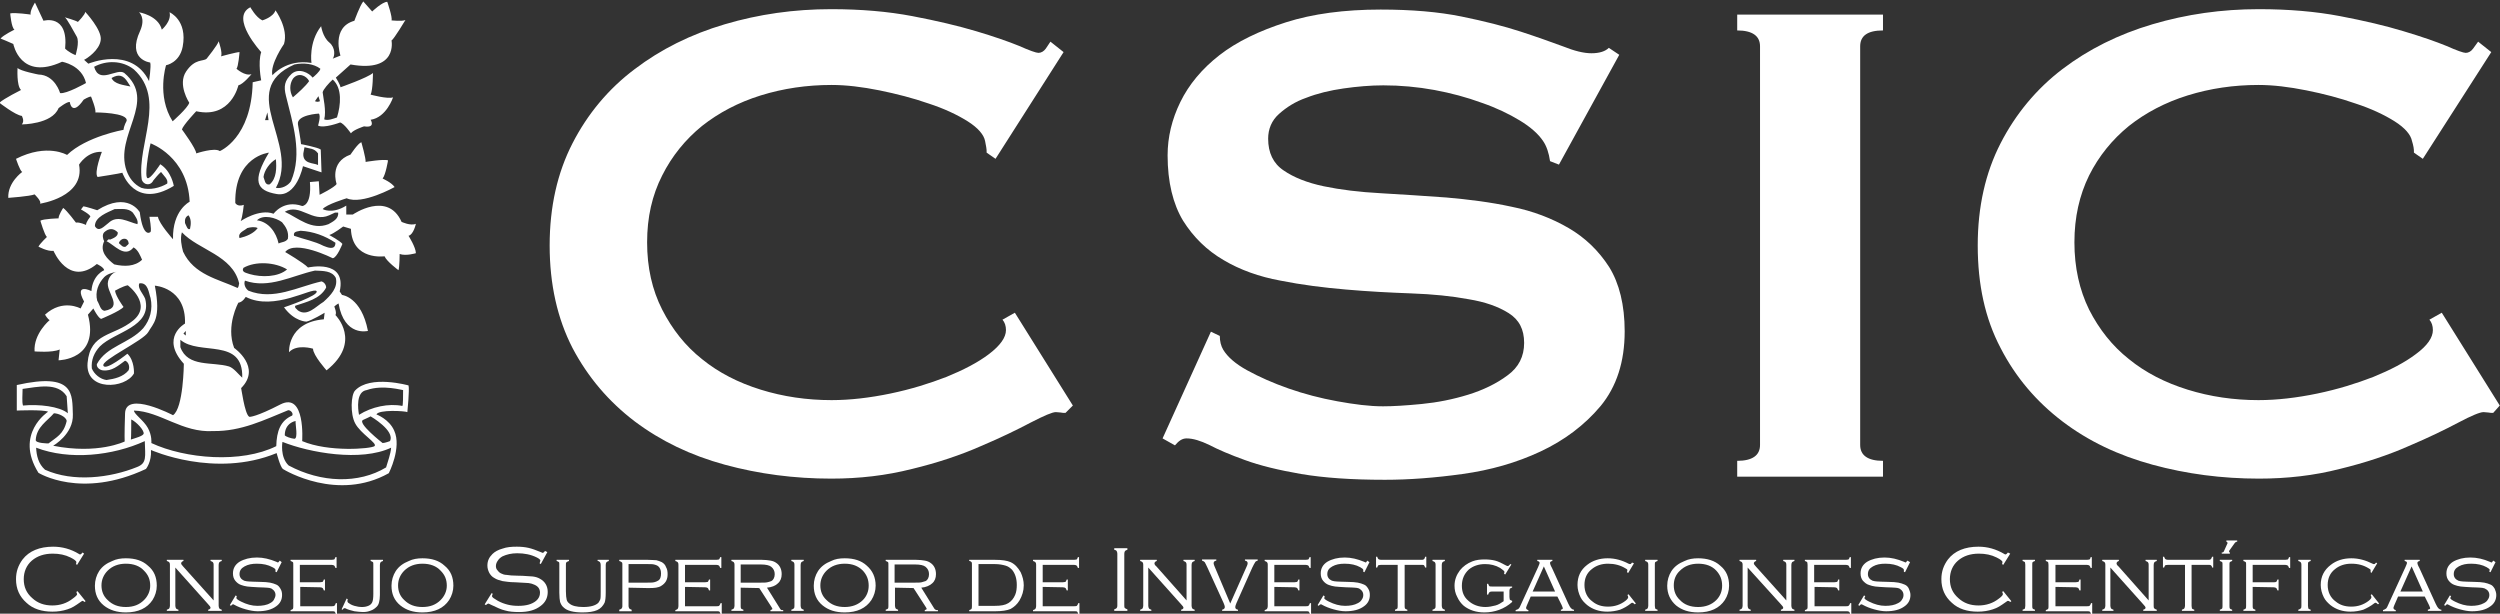
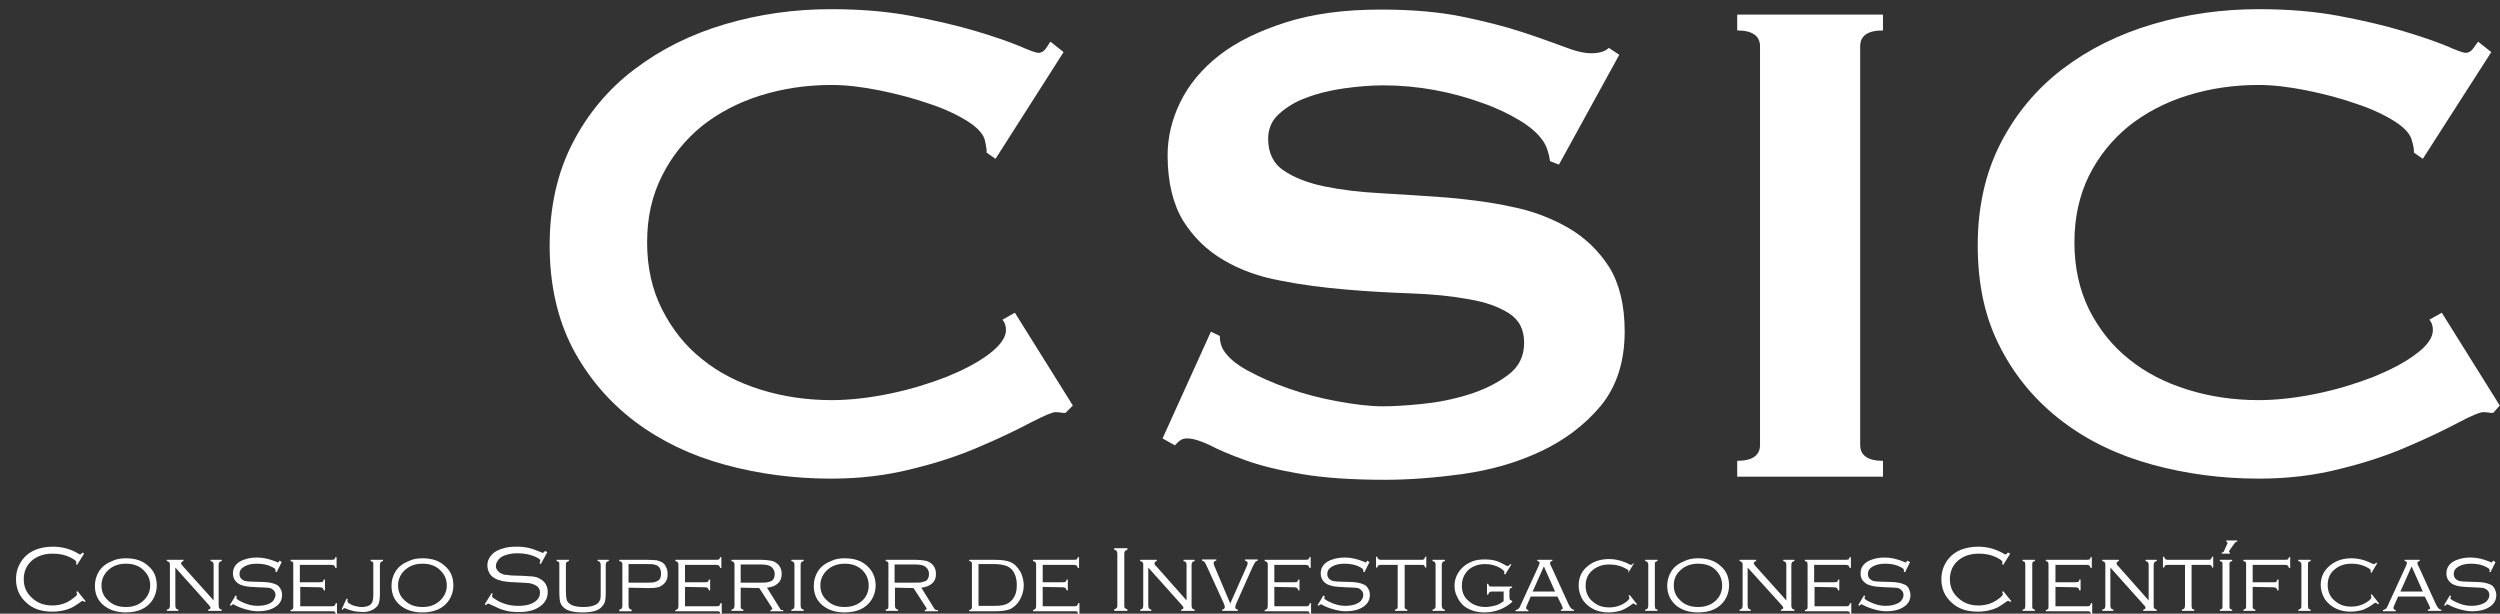
<svg xmlns="http://www.w3.org/2000/svg" xmlns:ns1="http://www.inkscape.org/namespaces/inkscape" id="svg4625" x="0px" y="0px" viewBox="0 0 646.5 158.7" style="enable-background:new 0 0 646.5 158.7;" xml:space="preserve">
  <rect x="0" y="0" width="646.5" height="158.7" fill="#333333" stroke="none" />
  <style type="text/css">
	.st0{fill:#FFFFFF;}
</style>
  <g id="layer1" transform="translate(-62.858,-196.928)" ns1:groupmode="layer" ns1:label="Layer 1">
    <path id="path4507" ns1:connector-curvature="0" class="st0" d="M84.6,340.1l-1.8,2.9l-0.3-0.2c0.1-0.2,0.1-0.4,0.1-0.5   c0-0.3-0.5-0.7-1.5-1.2c-1.4-0.7-2.9-1-4.6-1c-2.2,0-4,0.6-5.4,1.8c-1.4,1.2-2.1,2.9-2.1,4.8c0,2,0.7,3.6,2.2,4.9   c1.4,1.3,3.1,1.9,5.2,1.9c2,0,3.8-0.6,5.3-1.8c0.7-0.5,1.1-0.9,1.1-1.1c0-0.1-0.1-0.3-0.2-0.6l0.3-0.2l2.1,2.6l-0.3,0.2   c-0.2-0.2-0.4-0.3-0.5-0.3c-0.1,0-0.2,0.1-0.5,0.3c-0.7,0.5-1.3,0.9-1.8,1.2c-0.5,0.3-1,0.5-1.6,0.7c-1.2,0.4-2.5,0.6-3.9,0.6   c-2.7,0-5-0.7-6.7-2.3c-1.8-1.6-2.7-3.6-2.7-6.1c0-2,0.6-3.6,1.7-5.1c1.7-2.2,4.4-3.3,7.9-3.3c2.3,0,4.6,0.6,6.7,1.9   c0.1,0.1,0.2,0.1,0.3,0.1c0.1,0,0.3-0.1,0.6-0.5L84.6,340.1z" />
    <path id="path4509" ns1:connector-curvature="0" class="st0" d="M95.4,341.3c2.4,0,4.3,0.6,5.7,1.9c1.6,1.3,2.3,3,2.3,5.2   c0,1.3-0.4,2.6-1.1,3.7c-1.4,2.1-3.7,3.2-6.9,3.2c-2.3,0-4.2-0.6-5.7-1.8c-1.6-1.3-2.3-3-2.3-5.1c0-1.4,0.4-2.7,1.1-3.8   c0.8-1.2,1.9-2,3.4-2.6C92.9,341.5,94.1,341.3,95.4,341.3 M95.4,342.7c-1.9,0-3.5,0.6-4.7,1.8c-1,1-1.6,2.3-1.6,3.8   c0,1.5,0.5,2.8,1.6,3.8c1.2,1.2,2.7,1.8,4.7,1.8c2,0,3.5-0.6,4.7-1.8c1-1,1.6-2.3,1.6-3.7c0-1.6-0.5-2.8-1.6-3.9   C99,343.3,97.4,342.7,95.4,342.7" />
    <path id="path4511" ns1:connector-curvature="0" class="st0" d="M108.2,343.7v9.9c0,0.3,0.1,0.5,0.2,0.7   c0.1,0.1,0.3,0.2,0.6,0.3v0.3H106v-0.3c0.3-0.1,0.5-0.2,0.6-0.3c0.1-0.2,0.2-0.4,0.2-0.7V343c0-0.4-0.1-0.6-0.2-0.7   c-0.1-0.1-0.3-0.2-0.6-0.3v-0.3h4.3v0.3c-0.4,0.1-0.6,0.4-0.6,0.6c0,0.2,0.2,0.5,0.5,0.8l7.9,8.8V343c0-0.4-0.1-0.6-0.2-0.7   c-0.1-0.1-0.3-0.2-0.6-0.3v-0.3h2.9v0.3c-0.3,0.1-0.5,0.2-0.6,0.3c-0.1,0.1-0.2,0.4-0.2,0.7v10.6c0,0.3,0.1,0.5,0.2,0.7   c0.1,0.1,0.3,0.2,0.6,0.3v0.3h-3.5v-0.3c0.4-0.1,0.6-0.3,0.6-0.5c0-0.2-0.2-0.5-0.6-0.9L108.2,343.7z" />
    <path id="path4513" ns1:connector-curvature="0" class="st0" d="M135.7,342.3l-1.3,2.6l-0.3-0.1c0-0.2,0-0.4,0-0.5   c0-0.2-0.2-0.4-0.8-0.7c-1.1-0.6-2.4-0.9-4-0.9c-1.3,0-2.3,0.2-3.2,0.7c-0.9,0.5-1.3,1.1-1.3,2c0,0.4,0.1,0.7,0.3,1   c0.2,0.3,0.5,0.5,0.9,0.7c0.4,0.1,0.8,0.2,1.2,0.2c0.4,0,1.4,0.1,2.8,0.1c1.2,0,2.1,0.1,2.7,0.2c0.6,0.1,1.1,0.3,1.6,0.5   c0.5,0.2,0.8,0.6,1.1,1.1c0.3,0.5,0.4,1,0.4,1.6c0,1.2-0.5,2.2-1.5,2.9c-1.2,0.9-2.8,1.3-4.8,1.3c-1,0-2-0.2-3.1-0.5   c-1.1-0.3-2.1-0.7-3-1.2c-0.1-0.1-0.2-0.1-0.3-0.1c-0.1,0-0.3,0.1-0.5,0.4l-0.3-0.2l1.5-2.5l0.3,0.2c0,0.1,0,0.1-0.1,0.2   c0,0.1,0,0.2,0,0.3c0,0.2,0.4,0.5,1.2,0.9c1.4,0.7,2.8,1.1,4.2,1.1c1.3,0,2.5-0.2,3.3-0.7c0.4-0.2,0.8-0.5,1-0.9   c0.2-0.4,0.4-0.8,0.4-1.2c0-0.4-0.1-0.7-0.3-1c-0.2-0.3-0.5-0.5-0.8-0.7c-0.3-0.1-0.7-0.2-1.1-0.2c-0.4,0-1.2-0.1-2.3-0.1   c-1.3-0.1-2.2-0.1-2.8-0.2c-0.6-0.1-1.1-0.2-1.6-0.4c-0.6-0.2-1.1-0.6-1.5-1.1c-0.4-0.5-0.6-1.1-0.6-1.9c0-1.3,0.6-2.3,1.7-3   c1.2-0.7,2.7-1.1,4.5-1.1c1.7,0,3.3,0.4,5,1.1c0.3,0.1,0.4,0.2,0.4,0.2c0.1,0,0.3-0.2,0.5-0.5L135.7,342.3z" />
    <path id="path4515" ns1:connector-curvature="0" class="st0" d="M140.5,348.7v5h8.2c0.3,0,0.6,0,0.7-0.2   c0.1-0.1,0.2-0.3,0.3-0.6h0.3v2.8h-0.3c-0.1-0.3-0.2-0.5-0.3-0.6c-0.1-0.1-0.4-0.1-0.7-0.1h-10.7v-0.3c0.3-0.1,0.5-0.2,0.6-0.3   c0.1-0.2,0.1-0.4,0.1-0.7V343c0-0.4,0-0.6-0.1-0.7c-0.1-0.1-0.3-0.2-0.6-0.3v-0.3h10.6c0.3,0,0.6-0.1,0.7-0.1   c0.1-0.1,0.2-0.3,0.3-0.6h0.3v2.8h-0.3c-0.1-0.3-0.2-0.5-0.3-0.6c-0.1-0.1-0.4-0.2-0.7-0.2h-8.2v4.5h5.2c0.3,0,0.6-0.1,0.7-0.1   c0.1-0.1,0.2-0.3,0.3-0.6h0.3v2.8h-0.3c-0.1-0.3-0.2-0.5-0.3-0.6c-0.1-0.1-0.4-0.2-0.7-0.2L140.5,348.7z" />
    <path id="path4517" ns1:connector-curvature="0" class="st0" d="M151.2,354.5l1.3-2.8l0.3,0.2c-0.1,0.2-0.1,0.4-0.1,0.5   c0,0.1,0.1,0.3,0.2,0.4c0.4,0.3,0.9,0.6,1.6,0.8c0.7,0.2,1.3,0.3,2,0.3c0.6,0,1.1-0.1,1.6-0.3c0.5-0.2,0.8-0.5,1-0.9   c0.2-0.4,0.3-1.1,0.3-2.2V343c0-0.4,0-0.6-0.1-0.7c-0.1-0.1-0.3-0.2-0.6-0.3v-0.3h3.2v0.3c-0.3,0.1-0.5,0.2-0.6,0.3   c-0.1,0.1-0.2,0.4-0.2,0.7v7.8c0,0.8-0.1,1.4-0.2,1.8c-0.1,0.5-0.3,0.9-0.6,1.2c-0.4,0.4-0.9,0.8-1.5,1c-0.7,0.3-1.3,0.4-2.1,0.4   c-0.6,0-1.4-0.1-2.2-0.2c-0.8-0.2-1.6-0.4-2.2-0.7c-0.1-0.1-0.2-0.1-0.3-0.1c-0.2,0-0.4,0.1-0.5,0.4L151.2,354.5z" />
    <path id="path4519" ns1:connector-curvature="0" class="st0" d="M172.1,341.3c2.4,0,4.3,0.6,5.7,1.9c1.6,1.3,2.3,3,2.3,5.2   c0,1.3-0.4,2.6-1.1,3.7c-1.4,2.1-3.7,3.2-6.9,3.2c-2.4,0-4.2-0.6-5.7-1.8c-1.6-1.3-2.3-3-2.3-5.1c0-1.4,0.4-2.7,1.1-3.8   c0.8-1.2,1.9-2,3.4-2.6C169.6,341.5,170.8,341.3,172.1,341.3 M172.1,342.7c-1.9,0-3.5,0.6-4.7,1.8c-1,1-1.6,2.3-1.6,3.8   c0,1.5,0.5,2.8,1.6,3.8c1.2,1.2,2.7,1.8,4.7,1.8c2,0,3.5-0.6,4.7-1.8c1-1,1.6-2.3,1.6-3.7c0-1.6-0.5-2.8-1.6-3.9   C175.7,343.3,174.1,342.7,172.1,342.7" />
    <path id="path4521" ns1:connector-curvature="0" class="st0" d="M204.4,339.7l-1.7,3.1l-0.3-0.2c0.1-0.4,0.2-0.6,0.2-0.7   c0-0.2-0.3-0.5-0.9-0.8c-1.6-0.8-3.3-1.1-5.1-1.1c-1.5,0-2.7,0.3-3.8,0.8c-0.5,0.3-0.9,0.6-1.2,1.1c-0.3,0.4-0.5,0.9-0.5,1.4   c0,0.4,0.1,0.8,0.4,1.1c0.2,0.3,0.5,0.6,0.9,0.8c0.4,0.2,0.9,0.4,1.5,0.4c0.6,0.1,1.5,0.2,2.8,0.2c1.8,0,3.1,0.2,3.9,0.2   c0.8,0.1,1.4,0.3,1.9,0.6c1.3,0.7,2,1.9,2,3.4c0,1.5-0.6,2.7-1.8,3.6c-1.4,1.1-3.2,1.6-5.6,1.6c-1.4,0-2.6-0.1-3.6-0.4   c-1-0.2-2.2-0.8-3.7-1.5c-0.4-0.2-0.6-0.3-0.7-0.3c-0.1,0-0.3,0.2-0.6,0.4l-0.3-0.2l1.8-2.9l0.3,0.2c-0.2,0.3-0.2,0.5-0.2,0.6   c0,0.3,0.5,0.6,1.5,1.2c0.9,0.5,1.8,0.8,2.6,1c0.8,0.2,1.7,0.3,2.7,0.3c2,0,3.5-0.4,4.6-1.3c0.7-0.6,1-1.3,1-2.1   c0-1.1-0.6-1.8-1.8-2.2c-0.4-0.2-0.8-0.2-1.2-0.3c-0.4,0-1.6-0.1-3.5-0.2c-1.4,0-2.4-0.2-3.2-0.3c-0.8-0.2-1.5-0.4-2.1-0.8   c-0.6-0.3-1-0.8-1.3-1.3c-0.3-0.6-0.5-1.2-0.5-1.9c0-1.2,0.4-2.1,1.3-3c0.6-0.6,1.5-1.1,2.6-1.4c1.1-0.4,2.3-0.5,3.7-0.5   c1.1,0,2.1,0.1,3,0.3c0.9,0.2,2,0.6,3.2,1.1c0.3,0.1,0.4,0.2,0.5,0.2c0.1,0,0.3-0.1,0.6-0.5L204.4,339.7z" />
    <path id="path4523" ns1:connector-curvature="0" class="st0" d="M209.2,343v6.8c0,1.1,0.1,1.8,0.2,2.2c0.1,0.4,0.3,0.7,0.7,1   c0.7,0.6,1.9,0.9,3.6,0.9c1.9,0,3.2-0.4,3.9-1.1c0.2-0.3,0.4-0.6,0.5-0.9c0.1-0.4,0.1-1.1,0.1-2V343c0-0.3-0.1-0.6-0.2-0.7   c-0.1-0.1-0.3-0.3-0.6-0.3v-0.3h2.9v0.3c-0.3,0.1-0.5,0.2-0.6,0.3c-0.1,0.1-0.2,0.4-0.2,0.7v7.2c0,1.2-0.1,2.1-0.3,2.6   c-0.4,0.8-1,1.5-1.9,1.9c-0.9,0.4-2.2,0.6-3.8,0.6c-2.3,0-4-0.4-4.9-1.3c-0.5-0.4-0.7-0.9-0.9-1.4c-0.1-0.5-0.2-1.3-0.2-2.4V343   c0-0.4,0-0.6-0.1-0.7c-0.1-0.1-0.3-0.2-0.6-0.3v-0.3h3.2v0.3c-0.3,0.1-0.5,0.2-0.6,0.3C209.2,342.4,209.2,342.6,209.2,343" />
    <path id="path4525" ns1:connector-curvature="0" class="st0" d="M225.4,348.9v4.8c0,0.2,0.1,0.4,0.2,0.6   c0.1,0.1,0.3,0.2,0.6,0.3v0.4h-3.2v-0.4c0.3-0.1,0.5-0.2,0.6-0.3c0.1-0.2,0.2-0.3,0.2-0.6v-10.9c0-0.2,0-0.4-0.2-0.5   c-0.1-0.1-0.3-0.2-0.6-0.3v-0.3h7.4c1,0,1.7,0.1,2.2,0.1c0.5,0.1,0.9,0.3,1.4,0.5c0.5,0.3,0.9,0.7,1.1,1.3c0.3,0.5,0.4,1.1,0.4,1.8   c0,0.7-0.1,1.2-0.4,1.8c-0.3,0.5-0.7,0.9-1.2,1.2c-0.4,0.3-0.9,0.4-1.4,0.5c-0.5,0.1-1.2,0.1-2.2,0.1L225.4,348.9z M225.4,347.6   h4.7c0.8,0,1.5,0,1.9-0.1c0.4-0.1,0.7-0.2,1-0.4c0.6-0.3,0.8-1,0.8-1.9c0-0.9-0.3-1.5-0.8-1.9c-0.3-0.2-0.6-0.3-1-0.4   c-0.4-0.1-1-0.1-1.9-0.1h-4.7V347.6z" />
    <path id="path4527" ns1:connector-curvature="0" class="st0" d="M240,348.7v5h8.2c0.3,0,0.6,0,0.7-0.2   c0.1-0.1,0.2-0.3,0.3-0.6h0.3v2.8h-0.3c-0.1-0.3-0.2-0.5-0.3-0.6c-0.1-0.1-0.4-0.1-0.7-0.1h-10.7v-0.3c0.3-0.1,0.5-0.2,0.6-0.3   c0.1-0.2,0.2-0.4,0.2-0.7V343c0-0.4-0.1-0.6-0.2-0.7c-0.1-0.1-0.3-0.2-0.6-0.3v-0.3h10.6c0.3,0,0.6-0.1,0.7-0.1   c0.1-0.1,0.2-0.3,0.3-0.6h0.3v2.8h-0.3c-0.1-0.3-0.2-0.5-0.3-0.6c-0.1-0.1-0.4-0.2-0.7-0.2H240v4.5h5.2c0.3,0,0.6-0.1,0.7-0.1   c0.1-0.1,0.2-0.3,0.3-0.6h0.3v2.8h-0.3c-0.1-0.3-0.2-0.5-0.3-0.6c-0.1-0.1-0.4-0.2-0.7-0.2L240,348.7z" />
    <path id="path4529" ns1:connector-curvature="0" class="st0" d="M254.4,348.9v4.7c0,0.3,0,0.5,0.1,0.7   c0.1,0.1,0.3,0.2,0.6,0.3v0.3H252v-0.3c0.3-0.1,0.5-0.2,0.6-0.3c0.1-0.2,0.2-0.4,0.2-0.7V343c0-0.4-0.1-0.6-0.2-0.7   c-0.1-0.1-0.3-0.2-0.6-0.3v-0.3h7.9c0.9,0,1.6,0.1,2.2,0.2c0.6,0.1,1.1,0.3,1.5,0.6c0.9,0.6,1.4,1.6,1.4,2.9c0,1-0.3,1.8-1,2.4   c-0.6,0.6-1.6,1-2.8,1.1l3.3,5.3c0.1,0.2,0.2,0.3,0.3,0.4c0.1,0.1,0.3,0.1,0.6,0.1v0.3h-3.3v-0.3c0.3-0.1,0.5-0.2,0.5-0.3   c0-0.1-0.1-0.3-0.3-0.6l-3.1-4.8L254.4,348.9z M254.4,347.6h5.1c0.8,0,1.4,0,1.8-0.1c0.4-0.1,0.8-0.2,1-0.3c0.6-0.3,0.9-1,0.9-1.8   c0-0.8-0.3-1.4-0.9-1.9c-0.5-0.4-1.4-0.6-2.7-0.6h-5.2V347.6z" />
    <path id="path4531" ns1:connector-curvature="0" class="st0" d="M268.3,353.6V343c0-0.4-0.1-0.6-0.2-0.7   c-0.1-0.1-0.3-0.2-0.6-0.3v-0.3h3.2v0.3c-0.3,0.1-0.5,0.2-0.6,0.3c-0.1,0.1-0.2,0.4-0.2,0.7v10.6c0,0.3,0.1,0.5,0.2,0.7   c0.1,0.1,0.3,0.2,0.6,0.3v0.3h-3.2v-0.3c0.3-0.1,0.5-0.2,0.6-0.3C268.3,354.1,268.3,353.9,268.3,353.6" />
    <path id="path4533" ns1:connector-curvature="0" class="st0" d="M281.3,341.3c2.4,0,4.3,0.6,5.7,1.9c1.5,1.3,2.3,3,2.3,5.2   c0,1.3-0.4,2.6-1.1,3.7c-1.4,2.1-3.7,3.2-6.9,3.2c-2.4,0-4.2-0.6-5.7-1.8c-1.6-1.3-2.3-3-2.3-5.1c0-1.4,0.4-2.7,1.1-3.8   c0.8-1.2,1.9-2,3.4-2.6C278.8,341.5,279.9,341.3,281.3,341.3 M281.3,342.7c-1.9,0-3.5,0.6-4.7,1.8c-1,1-1.6,2.3-1.6,3.8   c0,1.5,0.5,2.8,1.6,3.8c1.2,1.2,2.7,1.8,4.7,1.8c1.9,0,3.5-0.6,4.7-1.8c1-1,1.5-2.3,1.5-3.7c0-1.6-0.5-2.8-1.5-3.9   C284.8,343.3,283.3,342.7,281.3,342.7" />
    <path id="path4535" ns1:connector-curvature="0" class="st0" d="M294.3,348.9v4.7c0,0.3,0.1,0.5,0.2,0.7   c0.1,0.1,0.3,0.2,0.6,0.3v0.3h-3.2v-0.3c0.3-0.1,0.5-0.2,0.6-0.3c0.1-0.2,0.1-0.4,0.1-0.7V343c0-0.4,0-0.6-0.1-0.7   c-0.1-0.1-0.3-0.2-0.6-0.3v-0.3h7.9c0.9,0,1.6,0.1,2.2,0.2c0.6,0.1,1.1,0.3,1.5,0.6c0.9,0.6,1.4,1.6,1.4,2.9c0,1-0.3,1.8-1,2.4   c-0.7,0.6-1.6,1-2.8,1.1l3.3,5.3c0.1,0.2,0.2,0.3,0.4,0.4c0.1,0.1,0.3,0.1,0.6,0.1v0.3H302v-0.3c0.3-0.1,0.5-0.2,0.5-0.3   c0-0.1-0.1-0.3-0.3-0.6l-3.1-4.8L294.3,348.9z M294.3,347.6h5.1c0.8,0,1.4,0,1.8-0.1c0.4-0.1,0.7-0.2,1-0.3c0.6-0.3,0.9-1,0.9-1.8   c0-0.8-0.3-1.4-0.9-1.9c-0.5-0.4-1.4-0.6-2.7-0.6h-5.3V347.6z" />
    <path id="path4537" ns1:connector-curvature="0" class="st0" d="M314.2,353.6V343c0-0.3,0-0.6-0.1-0.7   c-0.1-0.1-0.3-0.3-0.6-0.3v-0.3h6.7c1.8,0,3.1,0.2,4,0.6c1.1,0.5,1.9,1.4,2.6,2.6c0.5,1.1,0.8,2.2,0.8,3.4c0,1.4-0.4,2.7-1.1,3.9   c-0.6,1-1.4,1.7-2.3,2.2c-0.9,0.4-2.3,0.6-4,0.6h-6.7v-0.3c0.3-0.1,0.5-0.2,0.6-0.3C314.2,354.1,314.2,353.9,314.2,353.6    M315.9,353.6h4.2c1.6,0,2.7-0.2,3.5-0.7c0.8-0.5,1.4-1.2,1.8-2.2c0.3-0.7,0.4-1.6,0.4-2.5c0-1.6-0.4-2.9-1.2-3.9   c-0.5-0.5-1-0.9-1.7-1.1c-0.7-0.2-1.6-0.4-2.8-0.4h-4.2V353.6z" />
    <path id="path4539" ns1:connector-curvature="0" class="st0" d="M332.5,348.7v5h8.2c0.3,0,0.6,0,0.7-0.2   c0.1-0.1,0.2-0.3,0.3-0.6h0.3v2.8h-0.3c-0.1-0.3-0.2-0.5-0.3-0.6c-0.1-0.1-0.4-0.1-0.7-0.1h-10.7v-0.3c0.3-0.1,0.5-0.2,0.6-0.3   c0.1-0.2,0.2-0.4,0.2-0.7V343c0-0.4-0.1-0.6-0.2-0.7c-0.1-0.1-0.3-0.2-0.6-0.3v-0.3h10.6c0.3,0,0.6-0.1,0.7-0.1   c0.1-0.1,0.2-0.3,0.3-0.6h0.3v2.8h-0.3c-0.1-0.3-0.2-0.5-0.3-0.6c-0.1-0.1-0.4-0.2-0.7-0.2h-8.1v4.5h5.2c0.3,0,0.6-0.1,0.7-0.1   c0.1-0.1,0.2-0.3,0.3-0.6h0.3v2.8h-0.3c-0.1-0.3-0.2-0.5-0.3-0.6c-0.1-0.1-0.4-0.2-0.7-0.2L332.5,348.7z" />
    <path id="path4541" ns1:connector-curvature="0" class="st0" d="M351.8,353.5v-13.4c0-0.3-0.1-0.6-0.2-0.7   c-0.1-0.2-0.3-0.2-0.6-0.3v-0.4h3.4v0.4c-0.3,0.1-0.5,0.2-0.6,0.3c-0.1,0.1-0.2,0.4-0.2,0.7v13.4c0,0.3,0,0.6,0.2,0.7   c0.1,0.1,0.3,0.2,0.6,0.3v0.4H351v-0.4c0.3-0.1,0.5-0.2,0.6-0.3C351.7,354.1,351.8,353.9,351.8,353.5" />
    <path id="path4543" ns1:connector-curvature="0" class="st0" d="M359.8,343.7v9.9c0,0.3,0.1,0.5,0.2,0.7   c0.1,0.1,0.3,0.2,0.6,0.3v0.3h-2.9v-0.3c0.3-0.1,0.5-0.2,0.6-0.3c0.1-0.2,0.2-0.4,0.2-0.7V343c0-0.4-0.1-0.6-0.2-0.7   c-0.1-0.1-0.3-0.2-0.6-0.3v-0.3h4.3v0.3c-0.4,0.1-0.6,0.4-0.6,0.6c0,0.2,0.1,0.5,0.5,0.8l7.8,8.8V343c0-0.4-0.1-0.6-0.2-0.7   c-0.1-0.1-0.3-0.2-0.6-0.3v-0.3h2.9v0.3c-0.3,0.1-0.5,0.2-0.6,0.3c-0.1,0.1-0.2,0.4-0.2,0.7v10.6c0,0.3,0.1,0.5,0.2,0.7   c0.1,0.1,0.3,0.2,0.6,0.3v0.3h-3.5v-0.3c0.4-0.1,0.6-0.3,0.6-0.5c0-0.2-0.2-0.5-0.6-0.9L359.8,343.7z" />
    <path id="path4545" ns1:connector-curvature="0" class="st0" d="M381,353l4.3-9.7c0.1-0.2,0.2-0.5,0.2-0.7   c0-0.4-0.2-0.6-0.7-0.7v-0.3h3.3v0.3c-0.3,0.1-0.6,0.2-0.7,0.5c-0.1,0.2-0.4,0.6-0.7,1.3l-4.1,9.2c-0.2,0.5-0.3,0.8-0.3,1   c0,0.4,0.2,0.6,0.7,0.7v0.3h-4.1v-0.3c0.4-0.1,0.7-0.3,0.7-0.7c0-0.2-0.1-0.5-0.3-1l-4.2-9.2c-0.3-0.7-0.6-1.2-0.7-1.4   c-0.2-0.2-0.4-0.3-0.7-0.4v-0.3h3.7v0.3c-0.5,0.1-0.7,0.3-0.7,0.7c0,0.2,0.1,0.4,0.2,0.7L381,353z" />
    <path id="path4547" ns1:connector-curvature="0" class="st0" d="M392.4,348.7v5h8.2c0.3,0,0.6,0,0.7-0.2   c0.1-0.1,0.2-0.3,0.3-0.6h0.3v2.8h-0.3c-0.1-0.3-0.2-0.5-0.3-0.6c-0.1-0.1-0.4-0.1-0.7-0.1h-10.7v-0.3c0.3-0.1,0.5-0.2,0.6-0.3   c0.1-0.2,0.2-0.4,0.2-0.7V343c0-0.4-0.1-0.6-0.2-0.7c-0.1-0.1-0.3-0.2-0.6-0.3v-0.3h10.6c0.3,0,0.6-0.1,0.7-0.1   c0.1-0.1,0.2-0.3,0.3-0.6h0.3v2.8h-0.3c-0.1-0.3-0.2-0.5-0.3-0.6c-0.1-0.1-0.4-0.2-0.7-0.2h-8.1v4.5h5.2c0.3,0,0.6-0.1,0.7-0.1   c0.1-0.1,0.2-0.3,0.3-0.6h0.3v2.8h-0.3c-0.1-0.3-0.2-0.5-0.3-0.6c-0.1-0.1-0.4-0.2-0.7-0.2L392.4,348.7z" />
    <path id="path4549" ns1:connector-curvature="0" class="st0" d="M417,342.3l-1.3,2.6l-0.3-0.1c0-0.2,0-0.4,0-0.5   c0-0.2-0.3-0.4-0.8-0.7c-1.1-0.6-2.4-0.9-4-0.9c-1.3,0-2.3,0.2-3.2,0.7c-0.9,0.5-1.3,1.1-1.3,2c0,0.4,0.1,0.7,0.3,1   c0.2,0.3,0.5,0.5,0.9,0.7c0.4,0.1,0.8,0.2,1.2,0.2c0.4,0,1.4,0.1,2.8,0.1c1.2,0,2.1,0.1,2.7,0.2c0.6,0.1,1.1,0.3,1.6,0.5   c0.5,0.2,0.8,0.6,1.1,1.1c0.3,0.5,0.4,1,0.4,1.6c0,1.2-0.5,2.2-1.5,2.9c-1.2,0.9-2.8,1.3-4.8,1.3c-1,0-2-0.2-3.1-0.5   c-1.1-0.3-2.1-0.7-3-1.2c-0.1-0.1-0.2-0.1-0.3-0.1c-0.1,0-0.3,0.1-0.5,0.4l-0.3-0.2l1.5-2.5l0.3,0.2c0,0.1,0,0.1,0,0.2   c0,0.1-0.1,0.2-0.1,0.3c0,0.2,0.4,0.5,1.2,0.9c1.4,0.7,2.8,1.1,4.2,1.1c1.3,0,2.4-0.2,3.3-0.7c0.4-0.2,0.8-0.5,1-0.9   c0.3-0.4,0.4-0.8,0.4-1.2c0-0.4-0.1-0.7-0.3-1c-0.2-0.3-0.5-0.5-0.8-0.7c-0.3-0.1-0.7-0.2-1.1-0.2c-0.4,0-1.2-0.1-2.3-0.1   c-1.3-0.1-2.2-0.1-2.8-0.2c-0.6-0.1-1.1-0.2-1.6-0.4c-0.6-0.2-1.1-0.6-1.5-1.1c-0.4-0.5-0.6-1.1-0.6-1.9c0-1.3,0.6-2.3,1.7-3   c1.2-0.7,2.7-1.1,4.5-1.1c1.7,0,3.3,0.4,5,1.1c0.3,0.1,0.4,0.2,0.4,0.2c0.1,0,0.3-0.2,0.4-0.5L417,342.3z" />
    <path id="path4551" ns1:connector-curvature="0" class="st0" d="M426.1,343v10.6c0,0.3,0,0.5,0.1,0.7c0.1,0.1,0.3,0.2,0.6,0.3   v0.3h-3.2v-0.3c0.3-0.1,0.5-0.2,0.6-0.3c0.1-0.2,0.1-0.4,0.1-0.7V343H420c-0.3,0-0.6,0.1-0.7,0.1c-0.1,0.1-0.2,0.3-0.3,0.6h-0.3   v-2.8h0.3c0.1,0.3,0.2,0.5,0.3,0.6c0.1,0.1,0.4,0.2,0.7,0.2h10.4c0.3,0,0.6,0,0.7-0.2c0.2-0.1,0.2-0.3,0.3-0.6h0.3v2.8h-0.3   c-0.1-0.3-0.2-0.5-0.3-0.6c-0.1-0.1-0.4-0.1-0.7-0.1H426.1z" />
    <path id="path4553" ns1:connector-curvature="0" class="st0" d="M434.1,353.6V343c0-0.4-0.1-0.6-0.2-0.7   c-0.1-0.1-0.3-0.2-0.6-0.3v-0.3h3.2v0.3c-0.3,0.1-0.5,0.2-0.6,0.3c-0.1,0.1-0.2,0.4-0.2,0.7v10.6c0,0.3,0.1,0.5,0.2,0.7   c0.1,0.1,0.3,0.2,0.6,0.3v0.3h-3.2v-0.3c0.3-0.1,0.5-0.2,0.6-0.3C434.1,354.1,434.1,353.9,434.1,353.6" />
    <path id="path4555" ns1:connector-curvature="0" class="st0" d="M453.7,342.9l-1.6,2.6l-0.3-0.2c0.1-0.3,0.1-0.4,0.1-0.5   c0-0.2-0.4-0.5-1.1-1c-1.2-0.7-2.5-1-3.9-1c-1.7,0-3.1,0.5-4.2,1.4c-1.2,1.1-1.8,2.5-1.8,4.2c0,1.6,0.5,2.9,1.7,3.9   c1.1,1,2.6,1.6,4.4,1.6c0.9,0,1.8-0.2,2.6-0.4c0.8-0.2,1.5-0.7,2.1-1.1v-2.5h-3c-0.4,0-0.6,0.1-0.7,0.2c-0.1,0.1-0.2,0.3-0.3,0.6   h-0.3v-2.8h0.3c0.1,0.3,0.2,0.5,0.3,0.6c0.1,0.1,0.4,0.1,0.7,0.1h5.2v0.3c-0.3,0-0.5,0.2-0.6,0.3c-0.1,0.2-0.1,0.4-0.1,0.7v1.4   c0,0.3,0.1,0.6,0.1,0.7c0.1,0.1,0.3,0.2,0.6,0.3v0.3c-2,1.8-4.5,2.7-7.2,2.7c-2.1,0-3.9-0.6-5.3-1.7c-0.7-0.6-1.3-1.4-1.7-2.3   c-0.5-0.9-0.7-1.9-0.7-2.9c0-1.5,0.5-2.8,1.4-4c0.8-1,1.9-1.8,3.2-2.3c1-0.4,2.1-0.5,3.2-0.5c1,0,1.9,0.1,2.7,0.3   c0.8,0.2,1.8,0.7,2.9,1.3c0.2,0.1,0.3,0.1,0.4,0.1c0.1,0,0.3-0.1,0.6-0.5L453.7,342.9z" />
    <path id="path4557" ns1:connector-curvature="0" class="st0" d="M465.6,351.2h-6.9l-1,2.3c-0.1,0.3-0.2,0.5-0.2,0.6   c0,0.3,0.2,0.5,0.6,0.6v0.3h-3.3v-0.3c0.3-0.1,0.6-0.2,0.8-0.4c0.2-0.2,0.4-0.6,0.6-1.1l4.4-9.6c0.2-0.5,0.4-0.9,0.4-1.1   c0-0.3-0.2-0.4-0.6-0.5v-0.3h3.9v0.3c-0.4,0.1-0.6,0.2-0.6,0.5c0,0.2,0.1,0.6,0.5,1.3l4.2,9.2c0.3,0.6,0.5,1,0.7,1.2   c0.2,0.2,0.5,0.4,0.8,0.4v0.3h-3.4v-0.3c0.4-0.1,0.5-0.2,0.5-0.4c0-0.1-0.1-0.3-0.3-0.8L465.6,351.2z M465,349.9l-2.9-6.5l-2.9,6.5   H465z" />
-     <path id="path4559" ns1:connector-curvature="0" class="st0" d="M485.4,342.6l-1.5,2.5l-0.3-0.2c0-0.2,0.1-0.4,0.1-0.5   c0-0.2-0.1-0.3-0.5-0.5c-1.3-0.8-2.8-1.2-4.5-1.2c-1.7,0-3.1,0.5-4.2,1.4c-1.3,1-1.9,2.4-1.9,4.1c0,1.8,0.7,3.3,2.1,4.3   c1.1,0.9,2.4,1.3,4,1.3c1.7,0,3.2-0.5,4.5-1.5c0.5-0.4,0.7-0.7,0.7-0.9c0-0.1,0-0.3-0.2-0.6l0.3-0.2l1.9,2.4l-0.3,0.2   c-0.3-0.3-0.5-0.4-0.6-0.4c-0.1,0-0.2,0-0.3,0.1c-1,0.8-1.9,1.3-2.9,1.7c-1,0.3-2.1,0.5-3.3,0.5c-2.1,0-3.8-0.6-5.2-1.7   c-0.7-0.6-1.3-1.2-1.7-2c-0.5-1-0.8-2.1-0.8-3.2c0-2.2,0.8-3.9,2.5-5.2c1.4-1.1,3.2-1.7,5.3-1.7c1.9,0,3.7,0.5,5.4,1.4   c0.2,0.1,0.3,0.1,0.4,0.1c0.2,0,0.3-0.1,0.5-0.4L485.4,342.6z" />
+     <path id="path4559" ns1:connector-curvature="0" class="st0" d="M485.4,342.6l-1.5,2.5c0-0.2,0.1-0.4,0.1-0.5   c0-0.2-0.1-0.3-0.5-0.5c-1.3-0.8-2.8-1.2-4.5-1.2c-1.7,0-3.1,0.5-4.2,1.4c-1.3,1-1.9,2.4-1.9,4.1c0,1.8,0.7,3.3,2.1,4.3   c1.1,0.9,2.4,1.3,4,1.3c1.7,0,3.2-0.5,4.5-1.5c0.5-0.4,0.7-0.7,0.7-0.9c0-0.1,0-0.3-0.2-0.6l0.3-0.2l1.9,2.4l-0.3,0.2   c-0.3-0.3-0.5-0.4-0.6-0.4c-0.1,0-0.2,0-0.3,0.1c-1,0.8-1.9,1.3-2.9,1.7c-1,0.3-2.1,0.5-3.3,0.5c-2.1,0-3.8-0.6-5.2-1.7   c-0.7-0.6-1.3-1.2-1.7-2c-0.5-1-0.8-2.1-0.8-3.2c0-2.2,0.8-3.9,2.5-5.2c1.4-1.1,3.2-1.7,5.3-1.7c1.9,0,3.7,0.5,5.4,1.4   c0.2,0.1,0.3,0.1,0.4,0.1c0.2,0,0.3-0.1,0.5-0.4L485.4,342.6z" />
    <path id="path4561" ns1:connector-curvature="0" class="st0" d="M489.1,353.6V343c0-0.4-0.1-0.6-0.2-0.7   c-0.1-0.1-0.3-0.2-0.6-0.3v-0.3h3.2v0.3c-0.3,0.1-0.5,0.2-0.6,0.3c-0.1,0.1-0.1,0.4-0.1,0.7v10.6c0,0.3,0.1,0.5,0.1,0.7   c0.1,0.1,0.3,0.2,0.6,0.3v0.3h-3.2v-0.3c0.3-0.1,0.5-0.2,0.6-0.3C489,354.1,489.1,353.9,489.1,353.6" />
    <path id="path4563" ns1:connector-curvature="0" class="st0" d="M502,341.3c2.3,0,4.3,0.6,5.7,1.9c1.6,1.3,2.3,3,2.3,5.2   c0,1.3-0.4,2.6-1.1,3.7c-1.4,2.1-3.7,3.2-6.9,3.2c-2.4,0-4.2-0.6-5.7-1.8c-1.5-1.3-2.3-3-2.3-5.1c0-1.4,0.4-2.7,1.1-3.8   c0.8-1.2,1.9-2,3.4-2.6C499.5,341.5,500.7,341.3,502,341.3 M502,342.7c-1.9,0-3.5,0.6-4.7,1.8c-1.1,1-1.6,2.3-1.6,3.8   c0,1.5,0.5,2.8,1.6,3.8c1.1,1.2,2.7,1.8,4.7,1.8c1.9,0,3.5-0.6,4.7-1.8c1-1,1.5-2.3,1.5-3.7c0-1.6-0.5-2.8-1.5-3.9   C505.6,343.3,504,342.7,502,342.7" />
    <path id="path4565" ns1:connector-curvature="0" class="st0" d="M514.8,343.7v9.9c0,0.3,0.1,0.5,0.2,0.7   c0.1,0.1,0.3,0.2,0.6,0.3v0.3h-2.9v-0.3c0.3-0.1,0.5-0.2,0.6-0.3c0.1-0.2,0.2-0.4,0.2-0.7V343c0-0.4-0.1-0.6-0.2-0.7   c-0.1-0.1-0.3-0.2-0.6-0.3v-0.3h4.3v0.3c-0.4,0.1-0.6,0.4-0.6,0.6c0,0.2,0.2,0.5,0.5,0.8l7.9,8.8V343c0-0.4-0.1-0.6-0.2-0.7   c-0.1-0.1-0.3-0.2-0.6-0.3v-0.3h2.9v0.3c-0.3,0.1-0.5,0.2-0.6,0.3c-0.1,0.1-0.2,0.4-0.2,0.7v10.6c0,0.3,0.1,0.5,0.2,0.7   c0.1,0.1,0.3,0.2,0.6,0.3v0.3h-3.5v-0.3c0.4-0.1,0.6-0.3,0.6-0.5c0-0.2-0.2-0.5-0.6-0.9L514.8,343.7z" />
    <path id="path4567" ns1:connector-curvature="0" class="st0" d="M532.1,348.7v5h8.2c0.3,0,0.5,0,0.7-0.2   c0.1-0.1,0.2-0.3,0.3-0.6h0.3v2.8h-0.3c0-0.3-0.2-0.5-0.3-0.6c-0.2-0.1-0.4-0.1-0.7-0.1h-10.7v-0.3c0.3-0.1,0.5-0.2,0.6-0.3   c0.1-0.2,0.1-0.4,0.1-0.7V343c0-0.4-0.1-0.6-0.1-0.7c-0.1-0.1-0.3-0.2-0.6-0.3v-0.3h10.6c0.4,0,0.6-0.1,0.7-0.1   c0.1-0.1,0.2-0.3,0.3-0.6h0.3v2.8h-0.3c-0.1-0.3-0.2-0.5-0.3-0.6c-0.1-0.1-0.4-0.2-0.7-0.2h-8.2v4.5h5.2c0.4,0,0.6-0.1,0.7-0.1   c0.2-0.1,0.2-0.3,0.3-0.6h0.3v2.8h-0.3c-0.1-0.3-0.2-0.5-0.3-0.6c-0.1-0.1-0.4-0.2-0.7-0.2L532.1,348.7z" />
    <path id="path4569" ns1:connector-curvature="0" class="st0" d="M556.8,342.3l-1.3,2.6l-0.3-0.1c0-0.2,0-0.4,0-0.5   c0-0.2-0.2-0.4-0.8-0.7c-1.1-0.6-2.4-0.9-4-0.9c-1.3,0-2.3,0.2-3.2,0.7c-0.9,0.5-1.3,1.1-1.3,2c0,0.4,0.1,0.7,0.3,1   c0.2,0.3,0.5,0.5,0.9,0.7c0.4,0.1,0.8,0.2,1.2,0.2c0.4,0,1.4,0.1,2.8,0.1c1.2,0,2.1,0.1,2.7,0.2c0.6,0.1,1.1,0.3,1.6,0.5   c0.5,0.2,0.9,0.6,1.1,1.1c0.2,0.5,0.4,1,0.4,1.6c0,1.2-0.5,2.2-1.5,2.9c-1.2,0.9-2.8,1.3-4.8,1.3c-1,0-2-0.2-3.1-0.5   c-1.1-0.3-2.1-0.7-3-1.2c-0.1-0.1-0.2-0.1-0.3-0.1c-0.1,0-0.3,0.1-0.5,0.4l-0.3-0.2l1.5-2.5l0.3,0.2c0,0.1,0,0.1-0.1,0.2   c0,0.1-0.1,0.2-0.1,0.3c0,0.2,0.4,0.5,1.2,0.9c1.4,0.7,2.8,1.1,4.2,1.1c1.3,0,2.4-0.2,3.3-0.7c0.4-0.2,0.8-0.5,1-0.9   c0.3-0.4,0.4-0.8,0.4-1.2c0-0.4-0.1-0.7-0.3-1c-0.2-0.3-0.5-0.5-0.8-0.7c-0.3-0.1-0.7-0.2-1.1-0.2c-0.4,0-1.2-0.1-2.3-0.1   c-1.3-0.1-2.2-0.1-2.8-0.2c-0.6-0.1-1.1-0.2-1.6-0.4c-0.7-0.2-1.1-0.6-1.6-1.1c-0.4-0.5-0.6-1.1-0.6-1.9c0-1.3,0.6-2.3,1.7-3   c1.2-0.7,2.7-1.1,4.5-1.1c1.7,0,3.3,0.4,5,1.1c0.3,0.1,0.4,0.2,0.4,0.2c0.1,0,0.3-0.2,0.5-0.5L556.8,342.3z" />
    <path id="path4571" ns1:connector-curvature="0" class="st0" d="M582.7,340.1l-1.8,2.9l-0.3-0.2c0-0.2,0.1-0.4,0.1-0.5   c0-0.3-0.5-0.7-1.5-1.2c-1.4-0.7-2.9-1-4.6-1c-2.2,0-4,0.6-5.4,1.8c-1.4,1.2-2.1,2.9-2.1,4.8c0,2,0.7,3.6,2.2,4.9   c1.4,1.3,3.1,1.9,5.2,1.9c2,0,3.8-0.6,5.3-1.8c0.7-0.5,1-0.9,1-1.1c0-0.1,0-0.3-0.2-0.6l0.3-0.2l2.1,2.6l-0.3,0.2   c-0.2-0.2-0.4-0.3-0.6-0.3c-0.1,0-0.2,0.1-0.5,0.3c-0.7,0.5-1.3,0.9-1.8,1.2c-0.5,0.3-1,0.5-1.6,0.7c-1.2,0.4-2.5,0.6-3.9,0.6   c-2.7,0-5-0.7-6.7-2.3c-1.8-1.6-2.7-3.6-2.7-6.1c0-2,0.6-3.6,1.7-5.1c1.7-2.2,4.4-3.3,7.9-3.3c2.3,0,4.5,0.6,6.7,1.9   c0.1,0.1,0.2,0.1,0.3,0.1c0.1,0,0.3-0.1,0.6-0.5L582.7,340.1z" />
    <path id="path4573" ns1:connector-curvature="0" class="st0" d="M586.6,353.6V343c0-0.4-0.1-0.6-0.1-0.7   c-0.1-0.1-0.3-0.2-0.6-0.3v-0.3h3.2v0.3c-0.3,0.1-0.5,0.2-0.6,0.3c-0.1,0.1-0.1,0.4-0.1,0.7v10.6c0,0.3,0,0.5,0.1,0.7   c0.1,0.1,0.3,0.2,0.6,0.3v0.3h-3.2v-0.3c0.3-0.1,0.5-0.2,0.6-0.3C586.5,354.1,586.6,353.9,586.6,353.6" />
    <path id="path4575" ns1:connector-curvature="0" class="st0" d="M594.4,348.7v5h8.2c0.3,0,0.6,0,0.7-0.2   c0.1-0.1,0.2-0.3,0.3-0.6h0.3v2.8h-0.3c-0.1-0.3-0.2-0.5-0.3-0.6c-0.2-0.1-0.4-0.1-0.7-0.1h-10.7v-0.3c0.3-0.1,0.5-0.2,0.6-0.3   c0.1-0.2,0.1-0.4,0.1-0.7V343c0-0.4-0.1-0.6-0.1-0.7c-0.1-0.1-0.3-0.2-0.6-0.3v-0.3h10.6c0.4,0,0.6-0.1,0.7-0.1   c0.2-0.1,0.2-0.3,0.3-0.6h0.3v2.8h-0.3c-0.1-0.3-0.2-0.5-0.3-0.6c-0.1-0.1-0.4-0.2-0.7-0.2h-8.1v4.5h5.2c0.3,0,0.6-0.1,0.7-0.1   c0.2-0.1,0.2-0.3,0.3-0.6h0.3v2.8h-0.3c-0.1-0.3-0.2-0.5-0.3-0.6c-0.1-0.1-0.4-0.2-0.7-0.2L594.4,348.7z" />
    <path id="path4577" ns1:connector-curvature="0" class="st0" d="M608.6,343.7v9.9c0,0.3,0.1,0.5,0.2,0.7   c0.1,0.1,0.3,0.2,0.6,0.3v0.3h-2.9v-0.3c0.3-0.1,0.5-0.2,0.6-0.3c0.1-0.2,0.2-0.4,0.2-0.7V343c0-0.4-0.1-0.6-0.2-0.7   c-0.1-0.1-0.3-0.2-0.6-0.3v-0.3h4.3v0.3c-0.4,0.1-0.6,0.4-0.6,0.6c0,0.2,0.1,0.5,0.5,0.8l7.8,8.8V343c0-0.4-0.1-0.6-0.2-0.7   c-0.1-0.1-0.3-0.2-0.6-0.3v-0.3h2.9v0.3c-0.3,0.1-0.5,0.2-0.6,0.3c-0.1,0.1-0.2,0.4-0.2,0.7v10.6c0,0.3,0,0.5,0.2,0.7   c0.1,0.1,0.3,0.2,0.6,0.3v0.3h-3.5v-0.3c0.4-0.1,0.6-0.3,0.6-0.5c0-0.2-0.2-0.5-0.6-0.9L608.6,343.7z" />
    <path id="path4579" ns1:connector-curvature="0" class="st0" d="M629.6,343v10.6c0,0.3,0.1,0.5,0.1,0.7   c0.1,0.1,0.3,0.2,0.6,0.3v0.3h-3.2v-0.3c0.3-0.1,0.5-0.2,0.6-0.3c0.1-0.2,0.2-0.4,0.2-0.7V343h-4.4c-0.4,0-0.6,0.1-0.7,0.1   c-0.1,0.1-0.2,0.3-0.3,0.6h-0.3v-2.8h0.3c0.1,0.3,0.2,0.5,0.3,0.6c0.1,0.1,0.4,0.2,0.7,0.2h10.4c0.3,0,0.5,0,0.7-0.2   c0.1-0.1,0.2-0.3,0.3-0.6h0.3v2.8h-0.3c0-0.3-0.2-0.5-0.3-0.6c-0.2-0.1-0.4-0.1-0.7-0.1H629.6z" />
    <path id="path4581" ns1:connector-curvature="0" class="st0" d="M637.6,353.6V343c0-0.4,0-0.6-0.1-0.7   c-0.1-0.1-0.3-0.2-0.6-0.3v-0.3h3.2v0.3c-0.3,0.1-0.5,0.2-0.6,0.3c-0.1,0.1-0.1,0.4-0.1,0.7v10.6c0,0.3,0,0.5,0.1,0.7   c0.1,0.1,0.3,0.2,0.6,0.3v0.3h-3.2v-0.3c0.3-0.1,0.5-0.2,0.6-0.3C637.6,354.1,637.6,353.9,637.6,353.6 M641.4,336.7v0.3   c-0.3,0-0.5,0.2-0.6,0.3l-1.5,2.1c0,0,0,0.1,0,0.2c0,0.1,0.1,0.2,0.2,0.2h0v0.3h-2.1v-0.3c0.2,0,0.3,0,0.4-0.1   c0.1,0,0.1-0.2,0.2-0.3l0.9-2c0,0,0-0.1,0-0.1c0-0.1-0.1-0.2-0.3-0.3v-0.3L641.4,336.7z" />
    <path id="path4583" ns1:connector-curvature="0" class="st0" d="M645.4,348.7v4.9c0,0.3,0,0.5,0.1,0.7   c0.1,0.1,0.3,0.2,0.6,0.3v0.3H643v-0.3c0.3-0.1,0.5-0.2,0.6-0.3c0.1-0.2,0.1-0.4,0.1-0.7V343c0-0.4,0-0.6-0.1-0.7   c-0.1-0.1-0.3-0.2-0.6-0.3v-0.3h10.8c0.3,0,0.5-0.1,0.7-0.1c0.1-0.1,0.2-0.3,0.3-0.6h0.3v2.8h-0.3c-0.1-0.3-0.2-0.5-0.3-0.6   c-0.2-0.1-0.4-0.2-0.7-0.2h-8.4v4.5h5.4c0.3,0,0.5,0,0.7-0.1c0.1-0.1,0.2-0.3,0.3-0.6h0.3v2.8h-0.3c-0.1-0.3-0.2-0.5-0.3-0.6   c-0.1-0.1-0.4-0.2-0.7-0.2L645.4,348.7z" />
    <path id="path4585" ns1:connector-curvature="0" class="st0" d="M658,353.6V343c0-0.4-0.1-0.6-0.2-0.7   c-0.1-0.1-0.3-0.2-0.6-0.3v-0.3h3.2v0.3c-0.3,0.1-0.5,0.2-0.6,0.3c-0.1,0.1-0.1,0.4-0.1,0.7v10.6c0,0.3,0.1,0.5,0.1,0.7   c0.1,0.1,0.3,0.2,0.6,0.3v0.3h-3.2v-0.3c0.3-0.1,0.5-0.2,0.6-0.3C658,354.1,658,353.9,658,353.6" />
    <path id="path4587" ns1:connector-curvature="0" class="st0" d="M677.6,342.6l-1.5,2.5l-0.2-0.2c0-0.2,0-0.4,0-0.5   c0-0.2-0.1-0.3-0.5-0.5c-1.3-0.8-2.7-1.2-4.5-1.2c-1.7,0-3.1,0.5-4.2,1.4c-1.3,1-1.9,2.4-1.9,4.1c0,1.8,0.7,3.3,2.1,4.3   c1.1,0.9,2.4,1.3,4,1.3c1.7,0,3.2-0.5,4.5-1.5c0.5-0.4,0.7-0.7,0.7-0.9c0-0.1,0-0.3-0.2-0.6l0.3-0.2l1.9,2.4l-0.3,0.2   c-0.3-0.3-0.5-0.4-0.6-0.4c-0.1,0-0.2,0-0.3,0.1c-1,0.8-2,1.3-2.9,1.7c-1,0.3-2.1,0.5-3.3,0.5c-2.1,0-3.8-0.6-5.2-1.7   c-0.7-0.6-1.3-1.2-1.7-2c-0.5-1-0.8-2.1-0.8-3.2c0-2.2,0.9-3.9,2.6-5.2c1.4-1.1,3.2-1.7,5.3-1.7c1.9,0,3.7,0.5,5.5,1.4   c0.1,0.1,0.3,0.1,0.4,0.1c0.2,0,0.3-0.1,0.5-0.4L677.6,342.6z" />
    <path id="path4589" ns1:connector-curvature="0" class="st0" d="M689.9,351.2H683l-1,2.3c-0.1,0.3-0.2,0.5-0.2,0.6   c0,0.3,0.2,0.5,0.6,0.6v0.3h-3.3v-0.3c0.3-0.1,0.5-0.2,0.8-0.4c0.2-0.2,0.4-0.6,0.6-1.1l4.4-9.6c0.2-0.5,0.4-0.9,0.4-1.1   c0-0.3-0.2-0.4-0.6-0.5v-0.3h3.9v0.3c-0.4,0.1-0.6,0.2-0.6,0.5c0,0.2,0.1,0.6,0.5,1.3l4.2,9.2c0.3,0.6,0.5,1,0.7,1.2   c0.2,0.2,0.5,0.4,0.8,0.4v0.3h-3.5v-0.3c0.4-0.1,0.6-0.2,0.6-0.4c0-0.1-0.1-0.3-0.3-0.8L689.9,351.2z M689.4,349.9l-2.9-6.5   l-2.9,6.5H689.4z" />
    <path id="path4591" ns1:connector-curvature="0" class="st0" d="M708.2,342.3l-1.3,2.6l-0.3-0.1c0-0.2,0.1-0.4,0.1-0.5   c0-0.2-0.3-0.4-0.8-0.7c-1.1-0.6-2.4-0.9-4-0.9c-1.3,0-2.3,0.2-3.2,0.7c-0.9,0.5-1.3,1.1-1.3,2c0,0.4,0.1,0.7,0.3,1   c0.2,0.3,0.5,0.5,0.9,0.7c0.4,0.1,0.8,0.2,1.2,0.2c0.4,0,1.4,0.1,2.8,0.1c1.2,0,2.1,0.1,2.7,0.2c0.6,0.1,1.1,0.3,1.6,0.5   c0.5,0.2,0.8,0.6,1.1,1.1c0.2,0.5,0.4,1,0.4,1.6c0,1.2-0.5,2.2-1.5,2.9c-1.2,0.9-2.8,1.3-4.8,1.3c-1,0-2-0.2-3.1-0.5   c-1.1-0.3-2.1-0.7-3-1.2c-0.1-0.1-0.2-0.1-0.3-0.1c-0.1,0-0.3,0.1-0.5,0.4l-0.3-0.2l1.5-2.5l0.3,0.2c0,0.1,0,0.1-0.1,0.2   c0,0.1-0.1,0.2-0.1,0.3c0,0.2,0.4,0.5,1.2,0.9c1.4,0.7,2.8,1.1,4.2,1.1c1.3,0,2.4-0.2,3.3-0.7c0.4-0.2,0.8-0.5,1-0.9   c0.3-0.4,0.4-0.8,0.4-1.2c0-0.4-0.1-0.7-0.3-1c-0.2-0.3-0.5-0.5-0.9-0.7c-0.3-0.1-0.7-0.2-1.1-0.2c-0.4,0-1.2-0.1-2.3-0.1   c-1.3-0.1-2.2-0.1-2.8-0.2c-0.6-0.1-1.1-0.2-1.6-0.4c-0.6-0.2-1.1-0.6-1.5-1.1c-0.4-0.5-0.6-1.1-0.6-1.9c0-1.3,0.6-2.3,1.7-3   c1.2-0.7,2.7-1.1,4.5-1.1c1.7,0,3.4,0.4,5,1.1c0.3,0.1,0.4,0.2,0.4,0.2c0.2,0,0.3-0.2,0.5-0.5L708.2,342.3z" />
-     <path id="path4593" ns1:connector-curvature="0" class="st0" d="M161.8,311.5c0.6,0,1.9-0.5,1.9-0.5c1.4-2.7-5-6.4-5-6.4   s-1.4,0.7-1.9,0.9C155,306.2,161.8,311.5,161.8,311.5 M135.9,311.2c0,0-0.7,3.9,1.6,6.1c8.4,4.5,18.1,4.8,25.2,0.5   c0.4-1.4,1.2-3.5,1.3-5.1C156.2,316.4,142.9,314,135.9,311.2 M72.2,312.7c0.1,2.1,0.6,4.2,2.3,5.7c7.3,3.3,16.9,2.1,23.8-0.7   c2.6-1,2.1-2.7,2-6.7C92,314.8,80.8,316,72.2,312.7 M136.5,309.5c0.2,0.3,1.5,0.8,2.5,0.9c1-0.1,0.2-3.8,0.3-4.6   C139.2,305.8,136.5,306.3,136.5,309.5 M96.8,305.4c0,0,0,5.2-0.1,5.2c1.2-0.4,3.1-0.9,3.3-1.5C100.2,308.2,98.1,306,96.8,305.4    M76.8,303.8c-1.7,2-4.5,3.5-4.7,6.9c-0.1,0.9,3.3,0.9,3.3,0.9c2-1.6,3.9-2.3,4.7-5.8C80,304.7,77.9,303.8,76.8,303.8 M97.5,303.1   c0,0.9,2.5,2.5,3.6,4.5c1.1,2,0.9,3.8,0.9,3.9c8.8,4.1,23.3,5.3,32.3,0.8c0.1-3.9,1.1-6.6,4.1-7.9c0.4-0.5-0.3-1.4-1-1.4   c-6.2,2.5-12.1,5.5-19.4,5.4C110,308.9,104.3,303.3,97.5,303.1 M157.7,297.8c-2.8,0.4-2.3,4.8-2,6.4c3.3-2.1,7.7-3,11.2-2.3   c0.2,0,0.2-2.7,0.2-4.1C167.1,297.9,161.9,296.3,157.7,297.8 M68.7,297.5c0,1.5-0.2,3.3,0.1,4.3c4-0.4,9.5,0.2,11.6,2l-0.3-4.4   C77.8,295.7,72.5,297,68.7,297.5 M109.5,284.8v1.9c1.9,5.3,8.3,3.7,12.6,5c1.2,0.4,2.4,2,3.4,2.9   C125.8,284.1,114.4,289,109.5,284.8 M110.9,282.5l-0.6,0.7l0.6,0.5V282.5z M98.9,270.2c-0.6,1.2,1,2.7,1.5,4   c1.9,7.3-7.9,8.5-11.7,12.3c-1.5,1.6-2.3,3.5-2.1,5.7c0.6,1.5,2.2,2.8,3.8,3c2.1-0.3,4.3-0.8,5.7-2.5c0.4-0.9,0-2.2-0.9-2.5   c-1.8,1.3-3.4,2.8-5.8,2.5c-0.7-0.1-1.6-0.7-1.5-1.6c2.5-4.7,8.4-5.3,12-9.3c1.8-2.2,2.5-4.9,1.9-7.8   C101.3,272.7,101.2,269.9,98.9,270.2 M89.8,268.6c-1.5,1.6-2.4,3.8-1.8,6.1c0.6,0.9,0.8,2.5,1.9,2.6c5.1-0.9,0.2-4.8,0.9-7.6   c0.2-1,1-2.2,2.2-2.5C91.7,267.5,90.6,267.8,89.8,268.6 M144.3,266.9c-5.9,1.3-11.9,4.8-18.1,2.6c-0.4,1,0.2,2.1,0.9,2.6   c6.5,2.6,12.7-1,18.9-2.4c0.7,0.2,1.2,0.9,1.2,1.6c-1.6,3-5.1,3.7-8,4.7c-0.2,0.6,0.4,0.8,0.7,1.2c2.4,1.7,4.6-1,6.6-2.2   c1.9-1.7,3.8-3.7,3.2-6.2C148.7,266.9,146.4,267,144.3,266.9 M125.8,266.2c-0.6,1.2,0.9,1.3,1.6,1.6c3.1,0.9,7.4,0.8,9.7-1.2   C134,264.7,128.9,264.4,125.8,266.2 M93.6,259.8c0.6,0.5,1,1.2,1.8,0.9c0.3-0.4,0.9-0.6,0.7-1C95.9,258.2,94,258.4,93.6,259.8    M109.9,257c-0.5,1.6-0.1,3.5,0.3,5c2.8,6,9.1,7.1,14.1,9.4c0.3-0.3,0.3-0.7,0.4-1.2C123,262.9,114.2,261.6,109.9,257 M140.6,256.6   c-0.7,0.2-2,0.1-1.7,1.3c2.5,0.9,5.3,1.4,7.6,2.6c1,0.4,3.1,1.3,3.1-0.8C146.9,257.9,143.9,256.8,140.6,256.6 M89.8,257   c-0.6,0.6-0.3,1.8,0,2.3c-1.3,2.7,0.9,4.7,2.6,6c2.6,0.6,5.3,0.6,7.2-1.2c-0.5-1.1-1-2.5-2.2-3.2c-2.3,2.9-5-0.7-7-1.6   c0.3-0.1,0.4-0.7,0.9-0.4c0.7-0.3,2.2-0.8,2-1.9C92.2,255.9,91,255.9,89.8,257 M126.8,255.9c-0.9,0.8-2.5,1.2-2,2.6   c1.7-0.4,3.7-1.2,4.7-2.6C128.7,255.5,127.6,255.7,126.8,255.9 M129.3,253.9c3.1,0.4,5,3.2,5.6,6c0.7-0.4,1.8-0.3,2.4-1.2   c0.3-1.8-0.5-3.1-1.5-4.3C134.2,253.2,130.9,252.3,129.3,253.9 M111.6,252.6c-0.8,0.4-1,1.1-0.9,2c0.3,0.6,0.7,2,1.3,1.5   C112.3,254.8,112.3,253.5,111.6,252.6 M148,252.6c-4.4,2-7.6-3.2-11.5-0.9c3.5,1.6,6.9,4.9,11.3,3.2c1-0.6,2.7-1.3,2.5-3h-0.8   L148,252.6z M92.5,251c-1.9,0.9-5.1,2-5.1,4.4c1,1.8,2.5-0.1,3.5-0.8c2.3-2.2,5-0.3,7.5,0.3c0.3-1-0.6-2.1-1.2-3   C96,250.7,94.2,251,92.5,251 M131,242.7c0.3,0.6,0.3,2.2,1.6,1.9c1.8-1.5,1.8-4.3,1.6-6.5C132.6,239,131.2,241,131,242.7    M141.6,235l-0.3,1.6c-0.2,2.8,2.7,2.4,3.8,3v-3C144.1,235.2,142.9,235.4,141.6,235 M132.3,228l-0.3-2l-0.6,2H132.3z M145.2,221.8   l-0.9,1.3c0.6,0.2,0.7,0.2,1.3,0L145.2,221.8z M148.9,217.5c-1,0.9-2.5,2.6-2.6,3.3c0.1,1.2,1,4.8,0.4,7c1,0.4,2.4-0.2,3.3-0.5   C151,224.1,151.4,219.7,148.9,217.5 M91.7,217.1c0.7,1.6,3.1,1.8,4.9,2.2l-0.7-1.1C94.8,216.4,93.6,216,91.7,217.1 M138.6,217.3   c-0.9,1.4-0.9,3.3,0,4.8c1.3-1.1,3.4-3,4.2-4.2C142.1,216.5,140,215.5,138.6,217.3 M139,213.6c-15.3,6.8,1.6,20.5-4.8,31.9   c1.4,0.3,3.1-0.5,3.9-1.7c3.1-7.2,0.4-15.1-1.3-22.1c-0.6-2.4-0.4-3.9,1.5-5.7c1.9-1.6,4.5-0.2,5.4,1c0.4-0.3,2-1.7,2-2.3   C144,213.4,141.4,213.1,139,213.6 M87.2,214.2c1.3,4.7,5.9,0.2,7.8,1.6c8.7,7.4-2.7,16,0.6,25.3c0.7,1.9,1.9,3.5,3.8,4.4   c2.1,0.7,4.9,0,6.7-1.1c0.3-1.1-0.8-1.9-1.6-3c-0.7,0.6-1.5,1.6-2,2.2c-0.7,1.5-2.6,1.2-3-0.3c-1.2-9.2,6.4-20.7-2-28.4   C94.5,212.5,90.3,212.5,87.2,214.2 M127.3,304.7c0.1,0.1,1.9,0,8.1-3.2c6.5-3.3,5.6,9.5,5.6,9.5c6.8,2.9,17.8,2,18.7,1.3   c0.9-0.7-3.6-3.2-5-5.9c-1.3-2.4-1.1-7.4,0-8.5c3.9-4.1,13.8-1.3,13.8-1.3c0.3,1-0.3,6.9-0.3,6.9c-0.6-0.3-7.4-0.7-8,0.6   c0,0,3.3,1.2,4.6,4.2c2,4.4-1.4,11-1.4,11c-13.2,7.4-26.8-0.7-27.4-1.1c-0.7-0.6-1.6-4.1-1.6-4.1c-16,6.6-32.5-0.8-32.5-0.8   c0.2,3.1-1.3,4.9-1.3,4.9c-16.8,7.9-27.8,1-27.8,1c-6.3-10.1,2.5-15.8,2.5-15.8c-1.3-0.6-8.1-0.3-8.1-0.3v-6.6   c15.1-3.4,14.3,2.5,14.5,7.6c0.2,5.1-5.1,8.1-5.1,8.1c11.6,2.3,18.5-1.1,18.5-1.1s-0.1-1.4,0.1-7.3c0.2-5.9,12.4,0.5,12.4,0.5   c2.7-1.8,2.8-13.3,2.8-13.3c-6.2-6.8,0.3-10.4,0.3-10.4c0.3-9.3-7.8-9.8-7.8-9.8c1.7,8.7-0.5,9.8-1.7,12   c-1.2,2.2-12.3,7.3-11.6,8.7c0.6,1.4,6.2-3.1,6.2-3.1c1.9,1.8,1.7,5.1,1.7,5.1c-2.2,4-12.6,4.7-12-2.7c0.7-8,6.7-6.8,11.8-11   c5.1-4.2-1.4-9.1-1.4-9.1c-1.2,0.2-3.3,1.4-3.3,1.4c0.2,1.5,2.2,4.2,2.2,4.2c-0.9,1.1-5.8,3.1-5.8,3.1c-0.8-0.3-2-2.7-2-2.7   l-1.4,1.6c3.1,11.7-7.6,11.8-7.6,11.8l0.3-2.8c-1.9,0.9-6.5,0.5-6.5,0.5c-0.3-4.6,3.9-8.1,3.9-8.1c-0.5-0.2-1.2-1.4-1.2-1.4   c4.6-4.2,9.2-1.6,9.2-1.6l0.9-1.8c-2.7-5,1.9-2.7,1.9-2.7c0.3-4.2,3.3-5.4,3.3-5.4c-0.1-0.8-1.9-1.6-1.9-1.6   c-7.3,6-11.2-3.4-11.2-3.4c-1.6,0.2-3.9-1.1-3.9-1.1c0.5-0.9,2.2-2.5,2.2-2.5c-0.6-0.4-1.7-4.2-1.7-4.2c0.8-0.5,4.7-0.6,4.7-0.6   c0-0.9,1.2-2.7,1.2-2.7c1,0.7,3.3,3.8,3.3,3.8c0.9-0.2,2.6,0.6,2.6,0.6c0-0.8,1.1-2.1,1.1-2.1c0.2-0.5-2.4-1.9-2.4-1.9l0.6-0.8   c0.6,0,3.6,1,3.6,1c7.9-5,11,0.5,11,0.5c0.9,7,2.8,5.1,2.8,5.1c0.3-0.6-0.3-3.9-0.3-3.9h2.2c0.3,1.8,3.9,5.8,3.9,5.8   c-0.2-7.5,4.3-9.7,4.3-9.7c-0.5-11.7-10.1-15.1-10.1-15.1c-0.6,2.3-1.6,8.7-0.8,9c0.8,0.3,3.3-3.6,3.3-3.6c2.9,1.8,3.5,5.6,3.5,5.6   c-10.1,6.2-13.3-3.4-13.3-3.4c-0.6,0.2-6.4,1.1-6.4,1.1c-1-1.1,1.1-6.5,1.1-6.5c-3.8-0.2-5.9,3.3-5.9,3.3   c1.6,8.4-10.1,10.1-10.1,10.1c0.5-0.6-1.4-2.4-1.4-2.4c-1.2,0.5-6.8,0.9-6.8,0.9c-0.2-4,3.6-6.7,3.6-6.7C68,241.1,67,238,67,238   c8.1-4.1,13.2-1,13.2-1c5-4.8,14.6-6.5,14.6-6.5c0.1-1.1,0.8-2.3,0.8-2.3c0.5-2.2-8.1-2.2-8.1-2.2c0.3-0.7-1.1-4.1-1.1-4.1   c-0.6,0-1.9,0.8-1.9,0.8c-3.1,4.5-3.6,0.6-3.6,0.6c-0.8-0.1-2.9,1.6-2.9,1.6c-1.7,4.2-9.5,4.2-9.5,4.2c0.8-0.9,0-2.2,0-2.2   c-1.7-0.2-5.8-3.4-5.8-3.4c1.2-1.1,5.6-3.3,5.6-3.3c-1.2-1.1-0.9-5.7-0.9-5.7c0.7,0.8,5.4,1.7,5.4,1.7c4.3,0.1,5.6,4.8,5.6,4.8   c1.6,0.3,6.7-2.6,6.7-2.6c-1.1-4.7-6.2-5.5-6.2-5.5c-10.8,5-12.6-4.6-12.6-4.6c-0.8-0.4-3.3-1.4-3.3-1.4c0.7-0.9,3.6-2.3,3.6-2.3   c-0.8-0.5-1.1-4.2-1.1-4.2c1.1-0.3,5.3,0.3,5.3,0.3c-0.3-0.9,1.1-3.1,1.1-3.1l2.2,4.7c0,0,6.5-1.9,5.6,7.2c0,0,0.8,0.9,2.7,1.7   c0,0,1.1-3.4,0.3-4.8c-0.8-1.4-2.6-4.8-3.1-5c0,0,2.8,0.8,3.4,1.2c0,0,1.9-1.9,1.9-2.6c0,0,4.4,4.7,4,7.3c-0.3,2.6-3.6,4.8-4.3,5.1   l1.1,1c0,0,11.2-4.7,15.7,4.5c0,0,0.6-3.9,0.3-4.8c0,0-6.1-0.7-2.6-8.2c1.5-3.4-0.3-4.8-0.3-4.8s5,0.8,5.9,4.5c0,0,2.6-2.2,2-4.5   c0,0,4.7,2,3.4,8.9c-0.8,4.2-4.3,4.8-4.3,4.8s-2.5,7.9,1.7,14.5c0,0,3.9-3.4,4.3-4.8c0,0-3.1-4.7-0.8-8.1c2.3-3.4,4.4-2.5,5.3-3.3   c0,0,2.9-3.6,3.1-4.5c0,0,1.1,3.1,0.6,3.9c0,0,4-1.1,4.8-1.1c0,0-0.3,3.9-0.8,4.3c0,0,2.2,2,3.9,1.4c0,0-2.1,2.6-3.4,2.9   c0,0-1.9,8.7-10.9,6.7c0,0-3.4,3.6-3.7,4.7c0,0,3.7,5,3.7,6.2c0,0,4.8-1.6,6.1-0.6c0,0,8.2-3.3,8.5-17.8l2.2-0.5c0,0-0.9-4.5,0-7.3   c0,0-8.2-8.9-2.8-11.6c0,0,1.4,2.6,3.1,3.4c0,0,2.8-0.8,3.4-2.6c0,0,3.4,4.7,2.2,8.7c0,0-3.7,5.3-3,8.1c0,0,3.6-4.3,10.1-3.2   c0,0-0.8-5.3,2.5-9.5c0,0,0.4,2.8,2.1,4.2c1.7,1.4,1.4,3.6,0.9,4.2l2-0.8c0,0-2.5-7.3,3.6-9c0,0,1.4-3.9,2.3-5l2.3,2.6   c0,0,2.6-2.5,3.9-2.5c0,0,1.4,4,1.1,4.8c0,0,2.8,0.3,3.6-0.1c0,0-3,5-3.6,5.3c0,0,1.7,8.4-10.6,6.2l-3.8,3.4c0,0,1.2,1.9,1.2,2.5   c0,0,7.1-2.5,8.4-3.7c0,0,0,4.3-0.6,5.6c0,0,4.4,1.2,5.8,0.7c0,0-1.7,5.2-5.8,5.8c0,0,1.4,2.2-1.7,1.7c0,0-2.8,0.9-3.4,1.8   c0,0-1.8-2.6-2.8-2.8c0,0-4.2,1.6-5.7,0.8c0,0,0.8-2.5,0.2-3.1l-0.6-0.7l0.6,0.7c0,0-5.8,0.3-5.4,2.8c0,0,0.8,4.5,0.8,5.1   c0,0,4.3,0.8,5.1,1.4l0.2,5.9l-4.8-1.6c0,0-1.6,8.1-6.8,7.2c-5.3-0.9-6.4-3.4-2-10.7c0,0-8.9,0.9-8.7,13c0,0,0.5,1.1,2.2,0.5   c0,0-0.3,3.1-0.8,4.2c0,0,4.8-3.3,8.5-1.9c0,0,2.6-3.7,7.4-2c0,0,2.5,0,2-6.2l2.3-0.2l0.2,3.5c0,0,3.9-1.9,4.4-2.8   c0,0-2-5.6,3.6-7.6c0,0,1.9-2.9,2.8-3.2c0,0,1.2,4.2,1.1,5.1c0,0,4.7-0.8,5.8-0.4c0,0-0.6,3.7-1.4,4.7c0,0,2.3,1,3.1,2.2   c0,0-8.4,4.7-12.4,2.9c0,0-5.3,1.6-6.2,2.8c0,0,2.4,1.4,6.1-0.9v2.3h1.7c0,0,9-6.2,12.6,1.9c0,0,2.3,1.1,3.7,0.5   c0,0-0.6,2.8-1.9,3.1c0,0,1.9,3,1.9,4.5c0,0-2.6,0.8-4.2,0.2c0,0,0,3.3-0.3,4.2c0,0-3.1-2.3-3.6-3.6c0,0-8.4,1.2-8.7-7.1l-2-0.6   c0,0-2.5,1.9-3.6,2.2c0,0,2.8,1.5,3.4,2.3c0,0-1.4,3.6-2.5,3.7c0,0-9.7-4.9-12.3-1.6c0,0,4.8,2.8,5.9,4c0,0,10.1-2.3,8.2,6.2   l0.6,0.9c0,0,5,0.5,6.7,9.3c0,0-6.1,1.6-7.6-7.1c0,0-0.6,0.3-1.1,0.8c0,0,0.7,1.6,0.3,2.2c0,0,7,6.9-2.3,14.3c0,0-3.5-3.9-3.5-5.6   c0,0-4.2-1.3-6.2,0.9c0,0-0.5-7.7,9-8.5l0.2-1.7c0,0-3.3,2-4.7,2.3c0,0-3.1,0-5.8-3.7c0,0,9.3-3.1,8.4-4.2c-1-1.1-11,5.3-18.3,1.5   c0,0-0.8,1.4-1.9,1.5c0,0-3.3,5.9-1.1,11.7c0,0,7.2,5,1.8,10.4C125.2,296.8,126.1,304,127.3,304.7" />
    <path id="path4595" ns1:connector-curvature="0" class="st0" d="M338.4,303.7c-0.5,0-0.9,0-1.3-0.1c-0.4,0-0.8-0.1-1.2-0.1   c-0.9,0-3,0.9-6.5,2.7c-3.4,1.8-7.7,3.9-12.9,6.1c-5.2,2.3-11.2,4.3-17.8,5.9c-6.7,1.7-13.6,2.5-20.9,2.5c-9.5,0-18.7-1.2-27.5-3.6   c-8.8-2.4-16.5-6.1-23.3-11.2c-6.7-5.1-12.1-11.4-16.1-19c-3.9-7.6-5.9-16.4-5.9-26.5c0-10,2-18.8,5.9-26.4   c3.9-7.6,9.3-14.1,16.1-19.2c6.7-5.1,14.5-9,23.3-11.6c8.8-2.6,17.9-3.9,27.5-3.9c7.7,0,14.7,0.6,21,1.8c6.3,1.2,11.8,2.5,16.5,3.9   c4.7,1.4,8.4,2.7,11.1,3.8c2.7,1.2,4.4,1.8,5,1.8c0.7,0,1.4-0.4,1.9-1.1c0.5-0.7,0.9-1.4,1.2-1.8l3.4,2.7L320.3,238l-2.3-1.6   c0-0.5,0-0.9-0.1-1.4c-0.1-0.5-0.2-1-0.3-1.6c-0.3-1.6-1.8-3.4-4.5-5.1c-2.7-1.7-6.1-3.3-10.1-4.6c-4-1.4-8.3-2.5-12.7-3.4   c-4.5-0.9-8.6-1.4-12.4-1.4c-6.4,0-12.5,0.9-18.3,2.7c-5.8,1.8-10.9,4.5-15.2,7.9c-4.3,3.5-7.8,7.8-10.3,12.8   c-2.6,5.1-3.9,10.8-3.9,17.3c0,6.5,1.3,12.3,3.9,17.4c2.6,5.1,6,9.4,10.3,12.8c4.3,3.5,9.4,6.1,15.2,7.9c5.8,1.8,11.9,2.7,18.3,2.7   c4.8,0,9.9-0.6,15.2-1.7c5.3-1.1,10.1-2.6,14.5-4.3c4.4-1.8,8.1-3.7,11-5.9c2.9-2.2,4.4-4.3,4.4-6.2c0-1.1-0.3-2-0.9-2.7l3.2-1.8   l15,24L338.4,303.7z" />
    <path id="path4597" ns1:connector-curvature="0" class="st0" d="M376,282.7l2.3,1.1c0,1.4,0.3,2.6,0.9,3.6   c1.1,1.8,3.1,3.6,6.2,5.3c3.1,1.7,6.7,3.3,10.7,4.7c4,1.4,8.2,2.5,12.6,3.3c4.4,0.8,8.3,1.3,11.8,1.3c2.6,0,5.9-0.2,10-0.6   c4.1-0.4,8.1-1.2,12-2.4c3.9-1.2,7.4-2.9,10.2-5c2.9-2.1,4.3-4.9,4.3-8.4c0-3.5-1.3-6-4-7.7c-2.7-1.7-6.1-2.9-10.4-3.6   c-4.3-0.8-9.2-1.3-14.8-1.5c-5.5-0.2-11.2-0.5-16.9-1c-5.8-0.5-11.4-1.2-16.9-2.3c-5.5-1-10.5-2.8-14.7-5.3   c-4.3-2.5-7.8-5.9-10.5-10.2c-2.6-4.3-4-10-4-16.9c0-4.7,1.1-9.3,3.3-13.8c2.2-4.5,5.6-8.6,10.1-12.1c4.5-3.5,10.3-6.3,17.2-8.5   c6.9-2.2,15.1-3.3,24.5-3.3c8,0,15,0.6,20.9,1.8c5.9,1.2,11,2.5,15.3,3.9c4.3,1.4,7.9,2.7,10.9,3.8c3,1.2,5.4,1.8,7.4,1.8   c2.1,0,3.6-0.5,4.5-1.4l2.7,1.8l-15.6,28.4l-2.3-0.9c-0.3-2.1-0.9-3.9-1.8-5.2c-1.2-1.8-3.2-3.6-6-5.3c-2.8-1.7-6.1-3.3-9.9-4.6   c-3.8-1.4-7.9-2.5-12.2-3.3c-4.4-0.8-8.8-1.2-13.2-1.2c-3.3,0-6.8,0.3-10.3,0.8c-3.5,0.5-6.8,1.3-9.6,2.4c-2.9,1-5.2,2.5-7.1,4.2   c-1.9,1.7-2.8,3.9-2.8,6.4c0,3.6,1.3,6.4,4,8.2c2.6,1.8,6.1,3.2,10.4,4.1c4.3,0.9,9.2,1.5,14.8,1.8c5.5,0.3,11.1,0.7,16.9,1.1   c5.7,0.5,11.4,1.2,16.9,2.4c5.5,1.1,10.4,3,14.7,5.5c4.3,2.5,7.8,5.9,10.5,10.1c2.6,4.2,4,9.8,4,16.6c0,7.9-2.1,14.3-6.2,19.3   c-4.2,5-9.4,8.9-15.6,11.8c-6.2,2.9-12.9,4.8-20.1,5.8c-7.2,1-13.9,1.5-20.1,1.5c-8.6,0-15.8-0.5-21.7-1.5   c-5.8-1-10.7-2.2-14.5-3.6c-3.9-1.4-6.9-2.7-9.2-3.9c-2.3-1.1-4.2-1.7-5.9-1.7c-1.1,0-2,0.6-3,1.8l-3.2-1.8L376,282.7z" />
    <path id="path4599" ns1:connector-curvature="0" class="st0" d="M512.1,316.1c3.9,0,5.9-1.4,5.9-4.1V208.9   c0-2.7-2-4.1-5.9-4.1v-4.1h37.7v4.1c-4,0-5.9,1.4-5.9,4.1V312c0,2.7,2,4.1,5.9,4.1v4.1h-37.7V316.1z" />
    <path id="path4601" ns1:connector-curvature="0" class="st0" d="M707.6,303.7c-0.4,0-0.9,0-1.3-0.1c-0.4,0-0.8-0.1-1.2-0.1   c-0.9,0-3.1,0.9-6.5,2.7c-3.4,1.8-7.7,3.9-12.9,6.1c-5.2,2.3-11.2,4.3-17.8,5.9c-6.6,1.7-13.6,2.5-20.9,2.5   c-9.5,0-18.7-1.2-27.5-3.6c-8.8-2.4-16.6-6.1-23.3-11.2c-6.7-5.1-12.1-11.4-16-19c-4-7.6-5.9-16.4-5.9-26.5c0-10,2-18.8,5.9-26.4   c3.9-7.6,9.3-14.1,16-19.2c6.7-5.1,14.5-9,23.3-11.6c8.8-2.6,17.9-3.9,27.5-3.9c7.7,0,14.7,0.6,21,1.8c6.3,1.2,11.8,2.5,16.4,3.9   c4.7,1.4,8.4,2.7,11.1,3.8c2.7,1.2,4.4,1.8,5,1.8c0.7,0,1.4-0.4,1.9-1.1c0.5-0.7,1-1.4,1.3-1.8l3.4,2.7L689.4,238l-2.3-1.6   c0-0.5,0-0.9-0.1-1.4c-0.1-0.5-0.2-1-0.4-1.6c-0.3-1.6-1.8-3.4-4.5-5.1c-2.7-1.7-6.1-3.3-10.1-4.6c-4-1.4-8.2-2.5-12.7-3.4   c-4.5-0.9-8.6-1.4-12.4-1.4c-6.4,0-12.5,0.9-18.3,2.7c-5.8,1.8-10.9,4.5-15.2,7.9c-4.3,3.5-7.8,7.8-10.3,12.8   c-2.5,5.1-3.8,10.8-3.8,17.3c0,6.5,1.3,12.3,3.8,17.4c2.6,5.1,6,9.4,10.3,12.8c4.3,3.5,9.4,6.1,15.2,7.9c5.8,1.8,11.9,2.7,18.3,2.7   c4.8,0,9.9-0.6,15.2-1.7c5.3-1.1,10.1-2.6,14.5-4.3c4.4-1.8,8.1-3.7,11-5.9c3-2.2,4.4-4.3,4.4-6.2c0-1.1-0.3-2-0.9-2.7l3.2-1.8   l15,24L707.6,303.7z" />
  </g>
</svg>